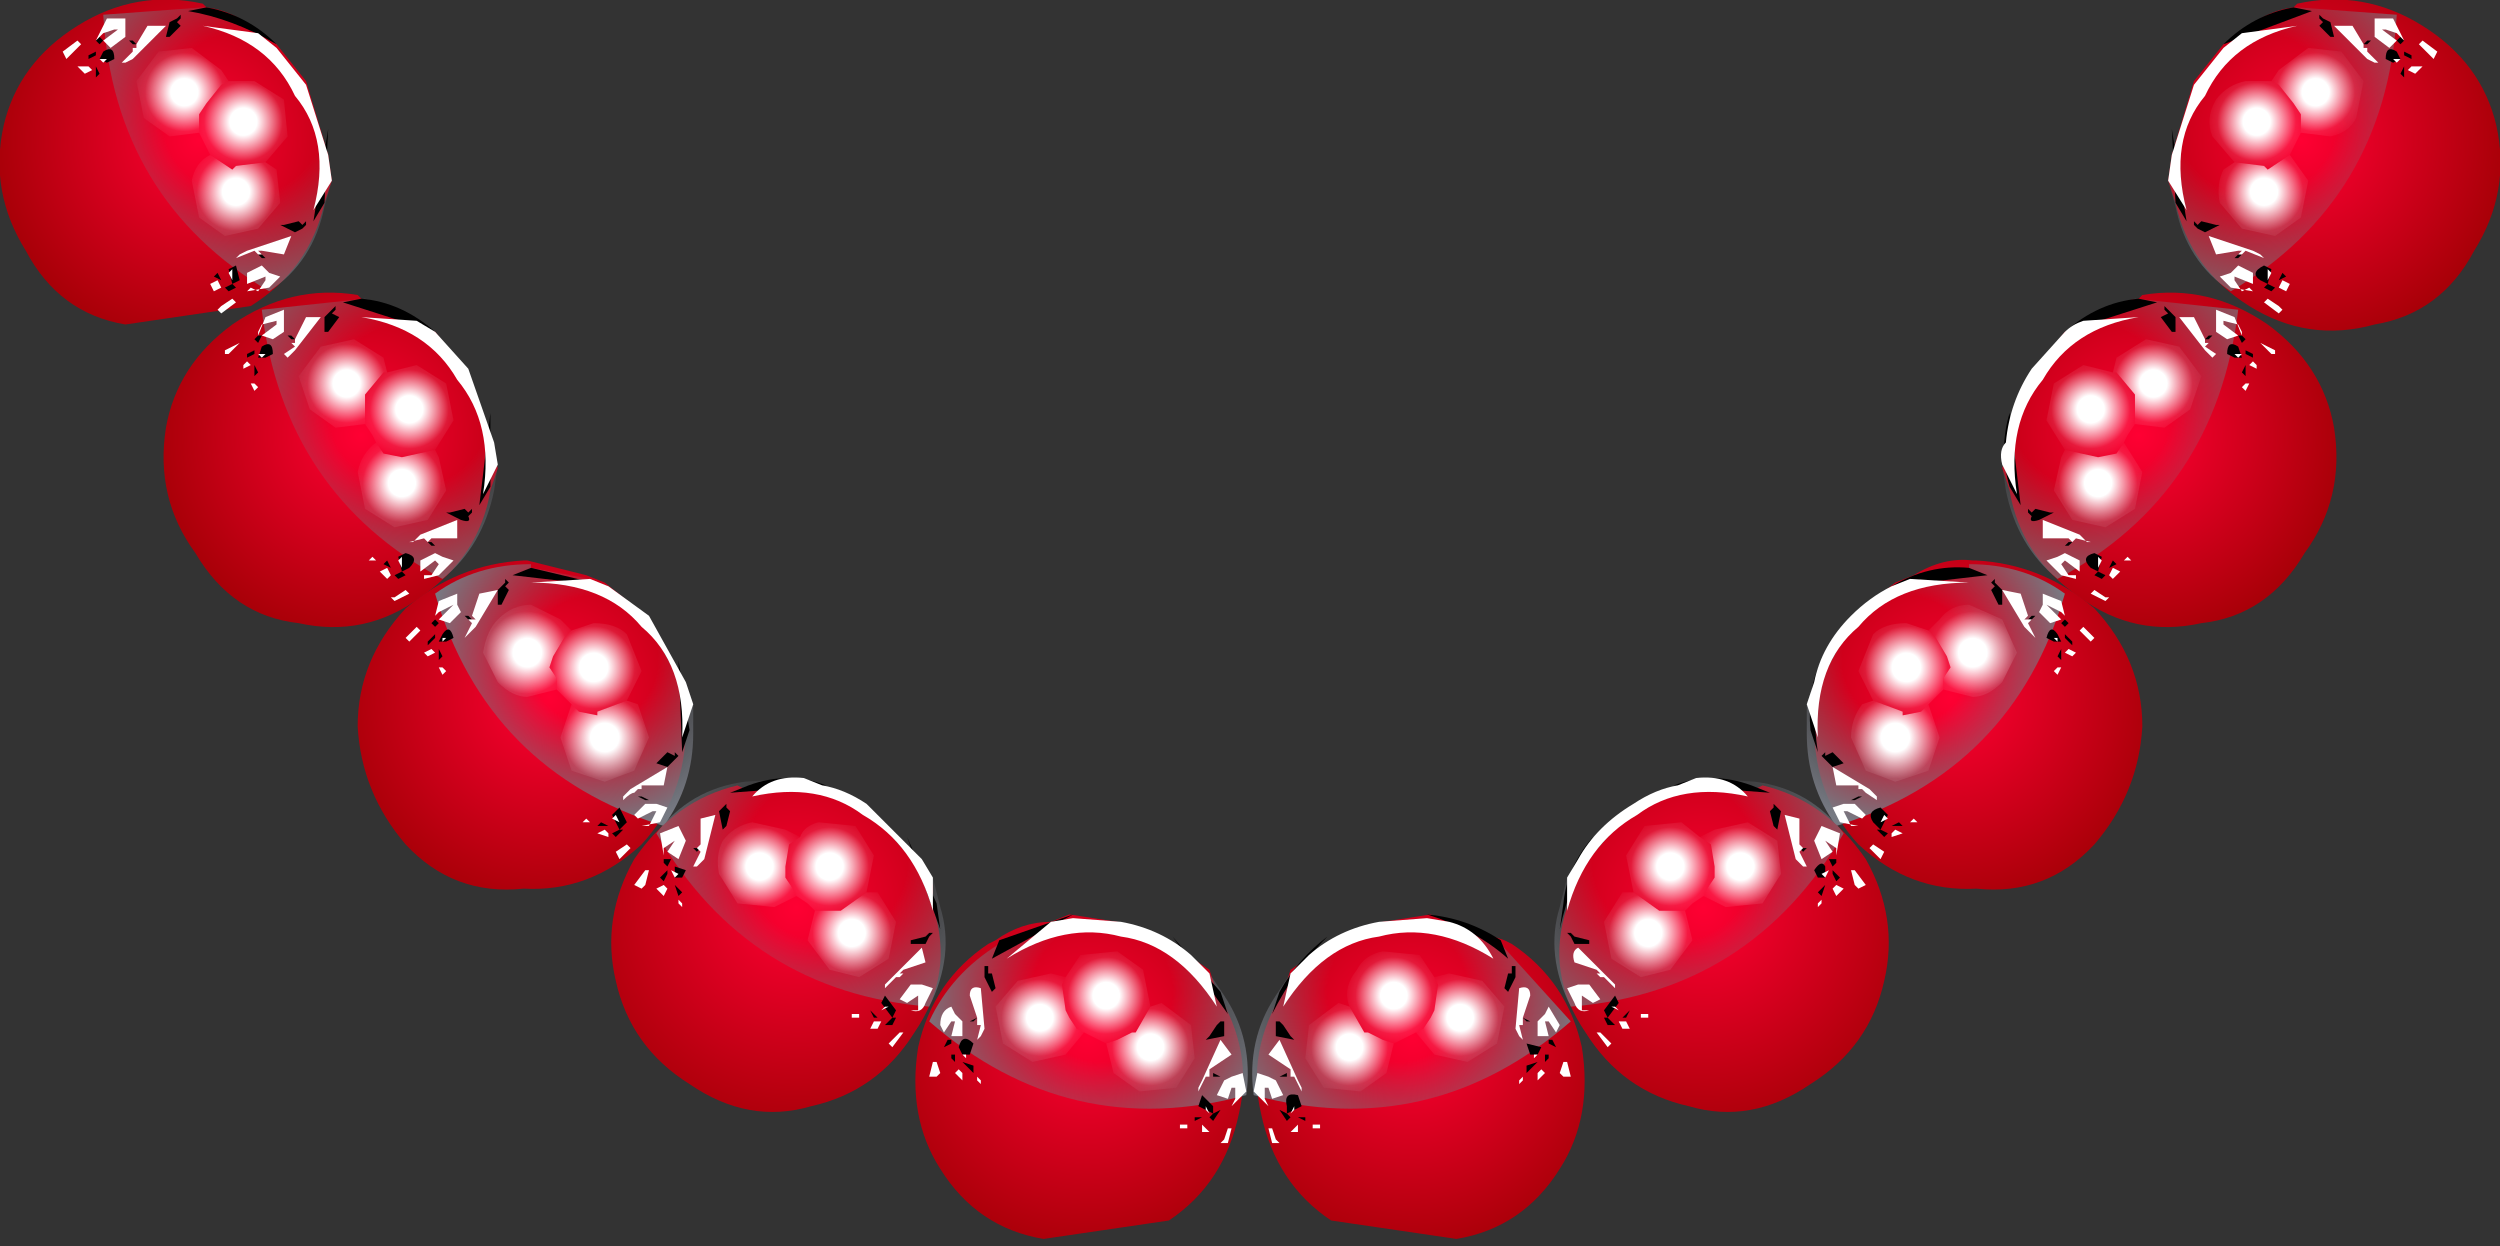
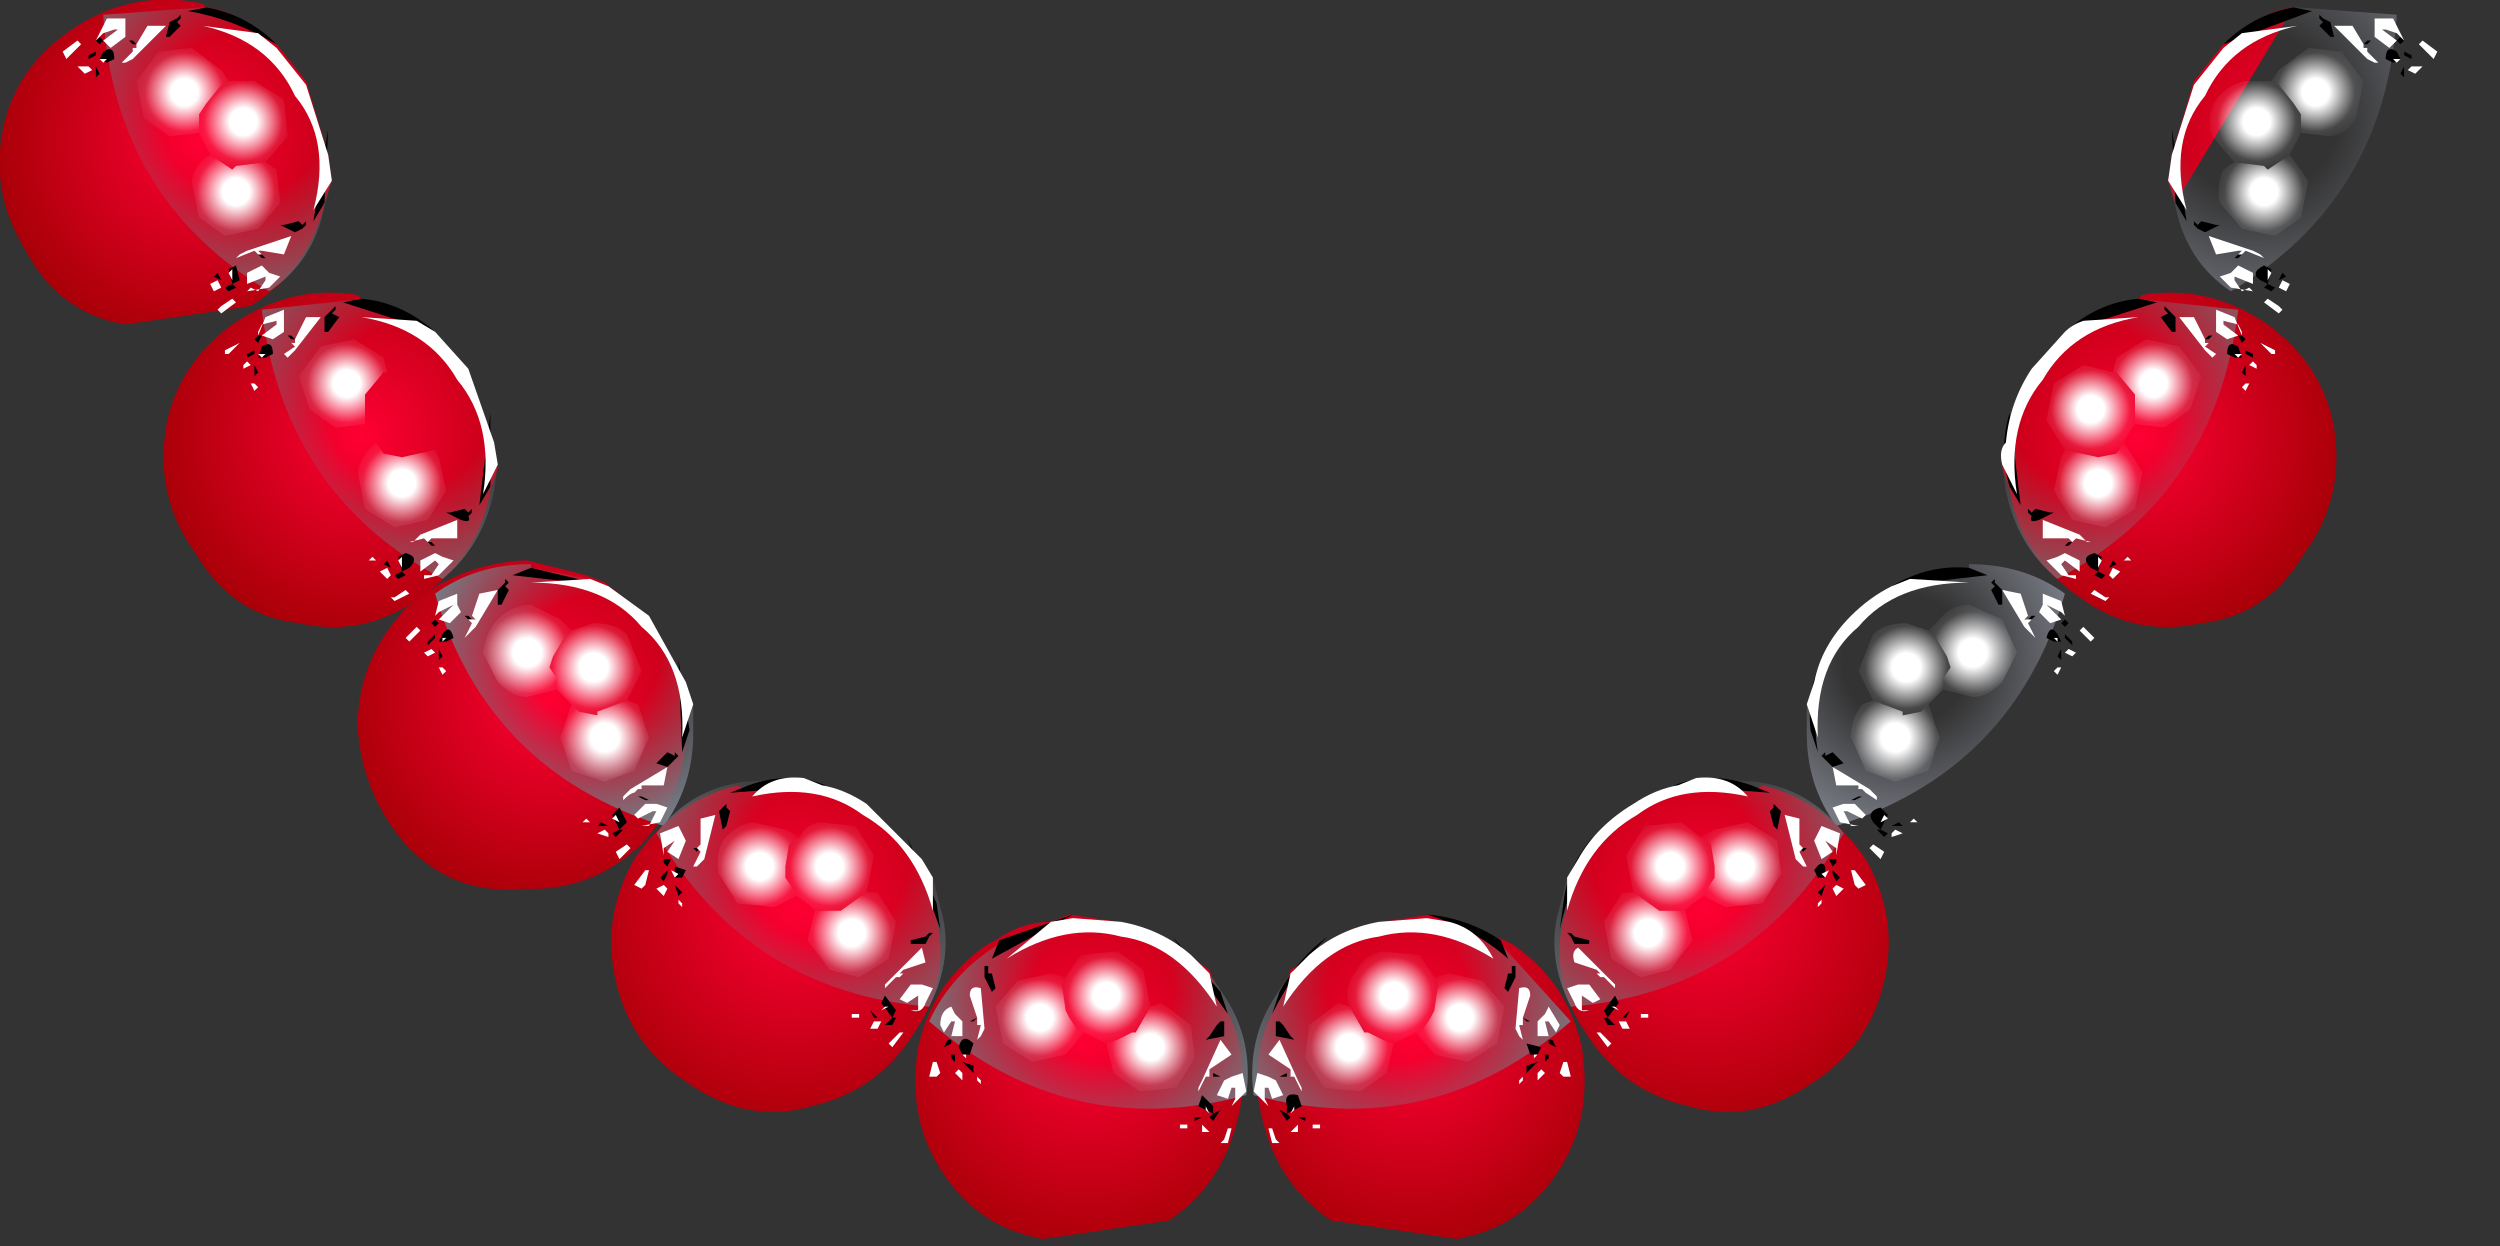
<svg xmlns="http://www.w3.org/2000/svg" xmlns:xlink="http://www.w3.org/1999/xlink" height="16.9px" width="33.9px">
  <rect width="100%" height="100%" fill="#333333" stroke="none" />
  <g transform="matrix(1.0, 0.0, 0.0, 1.0, -2.8, -1.0)">
    <use height="16.9" transform="matrix(1.0, 0.0, 0.0, 1.0, 2.8, 1.0)" width="33.9" xlink:href="#shape0" />
  </g>
  <defs>
    <g id="shape0" transform="matrix(1.0, 0.0, 0.0, 1.0, -2.8, -1.0)">
      <path d="M5.6 1.1 Q6.0 1.15 6.3 1.45 L6.55 1.6 6.95 2.1 7.25 3.1 7.3 3.45 7.2 3.75 Q7.0 4.65 6.2 5.15 L4.5 5.4 Q3.6 5.25 3.15 4.4 2.65 3.6 2.85 2.7 3.05 1.85 3.85 1.35 4.65 0.85 5.55 1.05 L5.6 1.1" fill="url(#gradient0)" fill-rule="evenodd" stroke="none" />
      <path d="M6.45 4.95 Q4.35 3.7 4.2 1.2 L5.55 1.1 5.6 1.1 Q6.0 1.2 6.3 1.45 L6.55 1.65 6.95 2.15 7.25 3.1 7.3 3.45 7.2 3.8 Q7.05 4.55 6.45 4.95" fill="url(#gradient1)" fill-rule="evenodd" stroke="none" />
      <path d="M5.1 1.3 L5.05 1.5 5.1 1.5 5.25 1.35 5.2 1.3 5.25 1.25 5.25 1.2 5.2 1.25 5.1 1.3 M4.1 2.05 L4.15 2.0 4.1 1.9 4.1 2.05 M4.15 1.6 L4.2 1.55 4.15 1.5 4.1 1.55 4.15 1.6 M4.0 1.8 L4.1 1.75 4.1 1.7 4.0 1.75 4.0 1.8 M4.2 1.7 L4.15 1.8 4.25 1.85 4.35 1.8 Q4.35 1.6 4.2 1.7 M5.35 1.15 Q5.95 1.25 6.55 1.6 6.15 1.2 5.6 1.1 L5.35 1.15 M4.65 1.6 L4.6 1.55 4.55 1.55 4.6 1.6 4.65 1.6 M6.3 4.45 L6.35 4.5 6.4 4.5 6.35 4.45 6.3 4.45 M5.9 4.65 L5.95 4.85 5.85 4.9 5.9 4.95 6.0 4.9 5.95 4.85 6.05 4.8 6.0 4.6 5.9 4.65 M6.95 4.0 L6.9 4.05 6.85 4.0 6.65 4.05 6.6 4.05 6.8 4.15 6.9 4.1 6.95 4.05 6.95 4.0 M5.8 4.8 L5.75 4.7 5.7 4.75 5.8 4.8 M7.2 3.75 L7.25 2.75 7.05 4.0 7.2 3.75" fill="#000000" fill-rule="evenodd" stroke="none" />
      <path d="M7.05 3.85 Q7.3 2.9 6.8 2.3 6.45 1.55 5.55 1.35 L6.3 1.45 6.55 1.65 6.95 2.15 7.25 3.1 7.3 3.45 7.05 3.85 M5.8 5.15 L5.95 5.05 6.0 5.1 5.8 5.25 5.75 5.2 5.8 5.15 M5.5 4.6 L5.55 4.7 5.5 4.6 M5.65 4.85 L5.75 4.8 5.8 4.9 5.7 4.95 5.65 4.85 M5.95 4.8 L5.9 4.7 5.95 4.65 5.95 4.8 M6.3 4.45 L6.25 4.4 6.0 4.5 6.05 4.45 6.15 4.4 6.75 4.2 6.65 4.45 6.35 4.4 6.3 4.4 6.35 4.45 6.3 4.45 M6.45 4.7 L6.6 4.75 6.45 4.9 6.15 4.95 6.2 4.9 6.3 4.95 6.4 4.8 6.4 4.75 6.15 4.85 6.15 4.7 6.35 4.6 6.45 4.7 M4.65 1.65 L4.65 1.6 4.8 1.35 5.05 1.35 4.6 1.8 4.5 1.85 4.45 1.85 4.6 1.7 4.6 1.65 4.65 1.65 M4.5 1.4 L4.5 1.5 4.3 1.65 4.2 1.55 4.4 1.4 4.35 1.4 4.2 1.45 4.15 1.5 4.1 1.55 4.25 1.25 4.5 1.25 4.5 1.4 M4.05 2.2 L4.05 2.25 4.05 2.2 M4.2 1.85 L4.15 1.8 4.25 1.8 4.2 1.85 M3.95 2.0 L3.85 1.9 4.0 1.9 4.05 1.95 3.95 2.0 M3.75 1.75 L3.7 1.8 3.65 1.7 3.85 1.55 3.9 1.6 3.75 1.75" fill="#ffffff" fill-rule="evenodd" stroke="none" />
      <path d="M6.4 3.2 L6.0 3.25 5.95 3.3 5.8 3.2 5.65 3.1 5.6 3.0 5.5 2.8 5.5 2.7 5.5 2.55 5.6 2.4 5.8 2.15 5.9 2.1 6.25 2.1 6.65 2.35 6.7 2.85 6.4 3.2" fill="url(#gradient2)" fill-rule="evenodd" stroke="none" />
      <path d="M5.65 3.1 L5.8 3.2 5.95 3.3 6.0 3.25 6.4 3.2 6.55 3.3 6.6 3.75 6.3 4.1 5.85 4.2 5.5 3.95 5.4 3.45 Q5.45 3.2 5.65 3.1" fill="url(#gradient3)" fill-rule="evenodd" stroke="none" />
      <path d="M5.9 2.1 L5.8 2.15 5.6 2.4 5.5 2.55 5.5 2.7 5.5 2.8 5.1 2.85 4.75 2.6 4.65 2.1 4.95 1.7 5.4 1.65 5.8 1.95 5.9 2.1" fill="url(#gradient4)" fill-rule="evenodd" stroke="none" />
      <path d="M7.7 5.05 L8.45 5.4 8.7 5.5 9.1 6.0 9.45 7.0 9.55 7.35 9.45 7.65 Q9.3 8.55 8.5 9.1 7.75 9.65 6.85 9.45 5.95 9.35 5.45 8.5 4.9 7.75 5.05 6.8 5.2 5.95 5.95 5.4 6.75 4.85 7.65 5.0 L7.7 5.05" fill="url(#gradient5)" fill-rule="evenodd" stroke="none" />
      <path d="M8.8 8.85 Q6.65 7.7 6.35 5.2 L7.75 5.05 Q8.15 5.15 8.45 5.35 L8.7 5.5 9.15 6.0 9.5 7.0 9.55 7.3 9.5 7.65 Q9.35 8.4 8.8 8.85" fill="url(#gradient6)" fill-rule="evenodd" stroke="none" />
      <path d="M7.2 5.3 L7.2 5.5 7.25 5.5 7.4 5.3 7.3 5.25 7.35 5.2 7.35 5.15 7.3 5.2 7.2 5.3 M6.25 6.1 L6.3 6.05 6.25 5.95 6.25 6.1 M6.15 5.8 L6.15 5.85 6.25 5.8 6.25 5.75 6.15 5.8 M6.3 5.85 L6.4 5.85 6.5 5.8 Q6.5 5.6 6.35 5.7 L6.3 5.85 M6.3 5.65 L6.35 5.55 6.3 5.55 6.25 5.6 6.3 5.65 M7.45 5.1 L8.7 5.5 Q8.25 5.1 7.7 5.05 L7.45 5.1 M6.8 5.6 L6.75 5.55 6.7 5.55 6.75 5.6 6.8 5.6 M8.2 8.55 L8.25 8.75 8.15 8.8 8.2 8.85 8.3 8.8 8.25 8.75 8.35 8.7 Q8.5 8.55 8.3 8.5 L8.2 8.55 M8.65 8.4 L8.7 8.4 8.65 8.35 8.6 8.35 8.65 8.4 M9.2 7.9 L9.15 7.95 9.1 7.9 8.9 7.95 8.85 7.95 9.05 8.05 Q9.2 8.1 9.15 8.0 L9.2 7.95 9.2 7.9 M8.1 8.7 L8.05 8.6 8.0 8.65 8.1 8.7 M9.45 7.6 L9.45 6.6 9.3 7.85 9.45 7.6" fill="#000000" fill-rule="evenodd" stroke="none" />
      <path d="M9.35 7.7 Q9.5 6.75 9.0 6.15 8.6 5.45 7.7 5.3 L8.45 5.35 8.7 5.5 9.15 6.0 9.5 7.0 9.55 7.3 9.35 7.7 M8.15 9.1 L8.3 9.0 8.35 9.05 8.15 9.15 8.1 9.1 8.15 9.1 M7.85 8.55 L7.9 8.6 7.85 8.6 7.8 8.6 7.85 8.55 M8.05 8.85 L7.95 8.75 8.05 8.7 8.1 8.8 8.05 8.85 M8.25 8.55 L8.25 8.7 8.2 8.6 8.25 8.55 M8.6 8.35 L8.55 8.3 8.35 8.35 8.4 8.35 8.5 8.25 9.0 8.05 9.0 8.3 8.65 8.3 8.6 8.35 M8.8 8.55 L8.95 8.6 8.75 8.8 8.55 8.85 8.55 8.8 8.65 8.8 8.75 8.65 8.7 8.6 8.5 8.75 8.5 8.6 8.7 8.5 8.8 8.55 M6.75 5.65 L6.8 5.65 6.8 5.6 6.95 5.3 7.15 5.3 6.8 5.75 6.7 5.85 6.65 5.8 6.8 5.7 6.75 5.65 M6.65 5.35 L6.65 5.5 6.5 5.6 6.35 5.55 6.55 5.4 6.55 5.35 6.35 5.4 6.3 5.5 6.3 5.55 6.4 5.3 6.65 5.2 6.65 5.35 M6.25 6.2 L6.3 6.25 6.25 6.3 6.2 6.2 6.25 6.2 M6.3 5.8 L6.4 5.8 6.35 5.85 6.3 5.8 M6.1 5.95 L6.15 5.9 6.2 5.95 6.1 6.0 6.1 5.95 M5.9 5.8 L5.85 5.8 5.85 5.75 6.05 5.65 5.9 5.8" fill="#ffffff" fill-rule="evenodd" stroke="none" />
-       <path d="M8.05 6.05 L8.45 5.95 8.85 6.2 8.95 6.7 8.7 7.1 8.25 7.2 8.0 7.15 7.9 7.0 7.85 6.9 7.75 6.75 7.75 6.65 7.75 6.45 7.75 6.35 8.0 6.05 8.05 6.05" fill="url(#gradient7)" fill-rule="evenodd" stroke="none" />
      <path d="M8.7 7.1 L8.75 7.2 8.85 7.65 8.6 8.05 8.15 8.15 7.75 7.9 7.65 7.4 Q7.7 7.15 7.9 7.0 L8.0 7.15 8.25 7.2 8.7 7.1" fill="url(#gradient8)" fill-rule="evenodd" stroke="none" />
      <path d="M7.75 6.75 L7.35 6.8 7.0 6.55 6.85 6.1 7.15 5.7 7.6 5.6 8.0 5.85 8.05 6.05 8.0 6.05 7.75 6.35 7.75 6.45 7.75 6.65 7.75 6.75" fill="url(#gradient9)" fill-rule="evenodd" stroke="none" />
      <path d="M9.95 8.6 L10.75 8.8 11.0 8.9 11.5 9.3 12.0 10.2 12.15 10.55 12.1 10.85 Q12.1 11.8 11.5 12.45 10.8 13.1 9.9 13.05 8.95 13.15 8.3 12.45 7.7 11.75 7.65 10.85 7.65 9.95 8.3 9.25 9.0 8.65 9.9 8.6 L9.95 8.6" fill="url(#gradient10)" fill-rule="evenodd" stroke="none" />
      <path d="M11.8 12.2 Q9.4 11.45 8.7 9.05 9.25 8.65 10.0 8.65 L10.0 8.7 10.8 8.85 11.05 8.95 11.6 9.35 12.1 10.25 12.2 10.55 12.2 10.95 Q12.2 11.65 11.8 12.2" fill="url(#gradient11)" fill-rule="evenodd" stroke="none" />
      <path d="M9.55 9.0 L9.55 9.2 9.6 9.2 9.7 9.0 9.65 8.95 9.7 8.9 9.65 8.85 9.65 8.9 9.55 9.0 M8.75 9.95 L8.8 9.9 8.75 9.8 8.75 9.95 M8.8 9.6 L8.75 9.7 8.85 9.7 8.95 9.65 Q8.9 9.45 8.8 9.6 M8.65 9.45 L8.7 9.5 8.75 9.45 8.7 9.4 8.65 9.45 M8.6 9.7 L8.6 9.75 8.7 9.65 8.7 9.6 8.6 9.7 M9.75 8.8 L11.05 8.95 10.0 8.7 9.75 8.8 M9.2 9.4 L9.15 9.35 9.1 9.35 9.15 9.4 9.2 9.4 M11.55 11.85 L11.6 11.85 11.5 11.8 11.45 11.8 11.55 11.85 M11.1 12.05 L11.2 12.25 11.1 12.3 11.15 12.35 11.25 12.25 11.2 12.25 11.3 12.15 11.2 11.95 11.1 12.05 M11.95 11.2 L11.95 11.25 11.85 11.2 11.75 11.3 11.7 11.35 11.85 11.4 11.95 11.3 12.0 11.25 11.95 11.2 M11.05 12.2 L10.95 12.15 10.9 12.2 11.05 12.2 M12.15 10.9 L12.0 9.95 12.05 11.2 12.15 10.9" fill="#000000" fill-rule="evenodd" stroke="none" />
      <path d="M12.05 11.0 Q12.1 10.0 11.5 9.5 11.0 8.9 10.0 8.9 L10.8 8.85 11.05 8.95 11.6 9.35 12.1 10.25 12.2 10.55 12.05 11.0 M11.15 12.55 L11.3 12.45 11.35 12.5 11.2 12.65 11.15 12.55 M10.75 12.1 L10.8 12.15 10.75 12.15 10.7 12.15 10.75 12.1 M11.05 12.3 L11.05 12.35 10.9 12.3 11.0 12.25 11.05 12.3 M11.1 12.1 L11.15 12.05 11.2 12.15 11.1 12.1 M11.45 11.7 L11.4 11.75 Q11.35 11.75 11.25 11.85 L11.25 11.8 11.35 11.7 11.85 11.4 11.8 11.65 11.5 11.65 11.5 11.7 11.45 11.7 M11.7 11.9 L11.85 11.95 11.75 12.15 11.5 12.2 11.6 12.2 11.7 12.0 11.65 12.0 11.45 12.1 11.4 12.05 11.55 11.9 11.7 11.9 M9.2 9.4 L9.25 9.4 9.2 9.35 9.3 9.05 9.55 9.0 9.25 9.5 9.15 9.6 9.1 9.65 9.2 9.45 9.15 9.4 9.2 9.4 M9.0 9.2 L9.05 9.3 8.9 9.45 8.75 9.4 8.95 9.2 8.75 9.3 8.7 9.35 8.75 9.15 9.0 9.05 9.0 9.2 M8.8 10.05 L8.85 10.1 8.8 10.15 8.75 10.05 8.8 10.05 M8.85 9.65 L8.8 9.7 8.8 9.65 8.85 9.65 M8.65 9.8 L8.7 9.85 8.6 9.9 8.55 9.85 8.65 9.8 M8.35 9.7 L8.3 9.65 8.45 9.5 8.5 9.55 8.35 9.7" fill="#ffffff" fill-rule="evenodd" stroke="none" />
      <path d="M11.3 10.5 L10.9 10.65 10.9 10.7 10.65 10.65 10.55 10.55 10.45 10.45 10.35 10.35 10.35 10.2 10.25 10.05 10.3 9.9 10.45 9.65 10.55 9.55 10.85 9.45 Q11.15 9.45 11.3 9.6 L11.5 10.1 11.3 10.5" fill="url(#gradient12)" fill-rule="evenodd" stroke="none" />
      <path d="M10.55 10.55 L10.65 10.65 10.9 10.7 10.9 10.65 11.3 10.5 11.45 10.55 11.6 11.0 11.4 11.45 11.0 11.6 10.55 11.45 10.4 11.0 10.55 10.55" fill="url(#gradient13)" fill-rule="evenodd" stroke="none" />
      <path d="M10.55 9.55 L10.45 9.65 10.3 9.9 10.25 10.05 10.35 10.2 10.35 10.35 9.95 10.45 Q9.75 10.45 9.55 10.25 L9.35 9.85 Q9.4 9.55 9.55 9.4 9.75 9.2 10.0 9.2 L10.4 9.4 10.55 9.55" fill="url(#gradient14)" fill-rule="evenodd" stroke="none" />
      <path d="M12.9 11.7 L13.65 11.65 13.95 11.7 14.55 11.95 15.25 12.75 15.45 13.0 15.45 13.3 Q15.75 14.2 15.2 15.0 14.7 15.8 13.8 16.0 12.95 16.25 12.15 15.7 11.35 15.2 11.15 14.3 10.95 13.45 11.4 12.65 11.95 11.85 12.8 11.65 L12.9 11.7" fill="url(#gradient15)" fill-rule="evenodd" stroke="none" />
      <path d="M15.4 14.65 Q12.95 14.45 11.7 12.3 12.15 11.7 12.9 11.6 L13.7 11.55 13.95 11.65 Q14.25 11.7 14.55 11.9 L15.3 12.65 15.45 12.9 15.55 13.3 Q15.75 13.95 15.4 14.65" fill="url(#gradient16)" fill-rule="evenodd" stroke="none" />
      <path d="M12.55 12.0 L12.6 12.25 12.65 12.2 12.7 12.0 12.65 11.95 12.65 11.9 12.65 11.85 12.65 11.9 12.55 12.0 M12.0 13.15 L12.05 13.1 11.95 13.0 12.0 13.15 M11.85 12.75 L11.9 12.65 11.8 12.65 11.8 12.7 11.85 12.75 M11.85 12.8 L11.75 12.9 11.8 12.95 11.85 12.85 11.85 12.8 M11.95 12.75 L11.95 12.9 12.05 12.9 12.1 12.8 11.95 12.75 M12.7 11.75 L14.0 11.65 Q13.5 11.45 12.95 11.65 L12.7 11.75 M12.3 12.5 L12.25 12.5 12.2 12.5 12.25 12.55 12.3 12.5 M14.75 14.6 L14.9 14.8 14.8 14.9 14.9 14.9 14.95 14.8 14.9 14.8 14.95 14.7 14.8 14.5 14.75 14.6 M15.15 14.3 L15.1 14.3 15.05 14.35 15.1 14.3 15.15 14.3 M15.45 13.65 L15.4 13.65 15.35 13.7 15.15 13.75 15.15 13.8 15.35 13.8 15.4 13.7 15.45 13.65 M14.7 14.8 L14.6 14.7 14.65 14.8 14.7 14.8 M15.5 13.25 L15.1 12.35 15.55 13.6 15.5 13.25" fill="#000000" fill-rule="evenodd" stroke="none" />
      <path d="M15.45 13.35 Q15.2 12.45 14.5 12.05 13.9 11.6 13.0 11.8 13.25 11.5 13.7 11.55 L13.95 11.65 Q14.25 11.7 14.55 11.9 L15.3 12.65 15.45 12.9 15.45 13.35 M14.9 15.1 L15.0 15.0 15.05 15.0 14.9 15.2 14.85 15.15 14.9 15.1 M14.35 14.75 L14.45 14.75 14.45 14.8 14.35 14.8 14.35 14.75 M14.65 14.85 L14.75 14.85 14.7 14.95 14.6 14.95 14.65 14.85 M14.85 14.65 L14.75 14.7 14.8 14.65 14.85 14.65 M15.0 14.25 L14.95 14.25 14.8 14.4 14.8 14.35 14.9 14.25 15.3 13.85 15.35 14.05 15.05 14.15 15.0 14.2 15.05 14.2 15.0 14.25 M15.3 14.35 L15.45 14.4 15.35 14.6 Q15.3 14.75 15.15 14.7 L15.25 14.7 15.25 14.5 15.1 14.6 15.0 14.55 15.15 14.35 15.3 14.35 M12.3 12.45 L12.3 12.5 12.3 12.4 12.3 12.1 12.5 12.05 12.35 12.65 12.25 12.75 12.2 12.75 12.3 12.55 12.25 12.5 12.3 12.45 M12.05 12.3 L12.1 12.4 12.0 12.65 11.85 12.55 11.95 12.4 11.8 12.5 11.8 12.6 11.75 12.3 12.0 12.2 12.05 12.3 M12.0 13.2 L12.05 13.25 12.05 13.3 12.0 13.25 12.0 13.2 M11.95 12.9 L11.9 12.8 12.0 12.85 11.95 12.9 M11.85 13.05 L11.8 13.15 11.7 13.05 11.8 13.0 11.85 13.05 M11.55 13.0 L11.5 13.05 11.4 13.0 11.55 12.8 11.6 12.8 11.55 13.0" fill="#ffffff" fill-rule="evenodd" stroke="none" />
      <path d="M13.65 12.35 Q13.7 12.2 13.9 12.15 L14.4 12.2 14.65 12.6 14.55 13.1 14.2 13.35 13.95 13.35 13.85 13.35 13.75 13.25 13.6 13.15 13.55 13.05 13.45 12.9 13.45 12.75 13.5 12.45 13.65 12.35" fill="url(#gradient17)" fill-rule="evenodd" stroke="none" />
      <path d="M14.55 13.1 L14.7 13.1 14.95 13.5 14.85 14.0 14.45 14.25 14.05 14.15 13.75 13.75 13.85 13.35 13.95 13.35 14.2 13.35 14.55 13.1" fill="url(#gradient18)" fill-rule="evenodd" stroke="none" />
      <path d="M13.6 13.15 L13.3 13.3 12.8 13.25 12.55 12.85 Q12.5 12.6 12.6 12.4 12.75 12.2 13.0 12.15 L13.45 12.25 13.65 12.35 13.5 12.45 13.45 12.75 13.45 12.9 13.55 13.05 13.6 13.15" fill="url(#gradient19)" fill-rule="evenodd" stroke="none" />
      <path d="M16.3 13.75 Q16.65 13.5 17.05 13.5 L17.3 13.4 17.95 13.5 18.9 13.95 19.2 14.15 19.3 14.45 Q19.8 15.25 19.6 16.1 19.4 17.05 18.65 17.55 L16.95 17.8 Q16.05 17.65 15.55 16.85 15.1 16.15 15.25 15.2 15.45 14.3 16.2 13.8 L16.3 13.75" fill="url(#gradient20)" fill-rule="evenodd" stroke="none" />
      <path d="M19.7 15.85 Q17.3 16.5 15.4 14.85 15.7 14.2 16.35 13.8 L17.05 13.5 17.35 13.45 18.0 13.5 Q18.55 13.6 18.95 13.95 L19.2 14.2 19.4 14.5 Q19.8 15.1 19.7 15.85" fill="url(#gradient21)" fill-rule="evenodd" stroke="none" />
      <path d="M16.15 14.25 L16.25 14.45 16.3 14.4 16.25 14.2 16.2 14.2 16.2 14.1 16.15 14.1 16.15 14.15 16.15 14.25 M16.0 15.55 L16.0 15.45 15.85 15.4 16.0 15.55 M15.75 15.3 L15.7 15.3 15.7 15.35 15.75 15.4 15.75 15.3 M15.85 15.3 L15.95 15.3 16.0 15.15 Q15.85 15.0 15.8 15.2 L15.85 15.3 M15.7 15.15 L15.7 15.1 15.65 15.1 15.6 15.2 15.7 15.15 M16.25 14.0 L17.35 13.4 16.35 13.75 16.25 14.0 M16.05 14.8 L15.95 14.85 15.9 14.85 16.0 14.85 16.05 14.8 M19.35 15.6 L19.25 15.55 19.25 15.6 19.3 15.6 19.35 15.6 M19.05 16.0 L19.25 16.1 19.2 16.15 19.25 16.2 19.35 16.05 19.25 16.1 19.25 16.0 19.1 15.85 19.05 16.0 M19.4 14.85 L19.35 14.85 19.3 14.9 19.2 15.05 19.15 15.1 19.4 15.05 19.4 14.9 19.4 14.85 M19.1 16.15 L19.0 16.15 19.0 16.2 19.1 16.15 M19.35 14.45 L18.7 13.7 19.45 14.75 19.35 14.45" fill="#000000" fill-rule="evenodd" stroke="none" />
      <path d="M19.3 14.65 Q18.75 13.8 18.0 13.7 17.25 13.5 16.45 14.0 L17.05 13.5 17.35 13.45 18.0 13.5 Q18.55 13.6 18.95 13.95 L19.2 14.2 19.3 14.65 M19.4 16.45 L19.45 16.3 19.5 16.3 19.45 16.5 19.35 16.5 19.4 16.45 M18.8 16.25 L18.9 16.25 18.9 16.3 18.8 16.3 18.8 16.25 M19.1 16.35 L19.1 16.25 19.15 16.3 19.2 16.35 19.1 16.35 M19.15 16.0 L19.2 16.1 19.15 16.05 19.15 16.0 M19.2 15.6 L19.15 15.6 19.05 15.8 19.05 15.75 19.1 15.65 19.35 15.1 19.5 15.3 19.2 15.5 19.2 15.55 19.2 15.6 M19.5 15.6 L19.65 15.55 19.7 15.8 19.5 16.0 19.55 15.9 19.55 15.75 19.5 15.75 19.45 15.9 19.3 15.85 19.4 15.65 19.5 15.6 M16.05 14.85 L16.05 14.8 15.95 14.5 Q15.95 14.35 16.1 14.4 L16.15 14.95 16.1 15.05 16.05 15.1 16.1 14.9 16.05 14.9 16.05 14.85 M15.75 14.75 L15.85 14.85 15.85 15.05 15.7 15.05 15.75 14.85 15.7 14.85 15.6 15.0 15.65 15.1 15.55 14.9 Q15.55 14.7 15.7 14.65 L15.75 14.75 M16.05 15.6 L16.1 15.65 16.1 15.7 16.05 15.65 16.05 15.6 M15.85 15.3 L15.9 15.3 15.9 15.35 15.85 15.3 M15.85 15.65 L15.75 15.55 15.8 15.5 15.85 15.55 15.85 15.65 M15.55 15.55 L15.5 15.6 15.4 15.6 15.45 15.4 15.5 15.4 15.55 15.55" fill="#ffffff" fill-rule="evenodd" stroke="none" />
      <path d="M18.4 14.65 L18.2 15.0 18.15 15.0 17.95 15.1 17.8 15.15 17.7 15.1 17.5 15.0 17.4 14.95 17.3 14.8 17.25 14.7 17.2 14.35 17.25 14.25 17.45 13.95 17.95 13.9 18.3 14.15 18.4 14.65" fill="url(#gradient22)" fill-rule="evenodd" stroke="none" />
      <path d="M17.8 15.15 L17.95 15.1 18.15 15.0 18.2 15.0 18.4 14.65 18.55 14.6 18.95 14.9 19.0 15.35 18.75 15.75 18.25 15.8 17.9 15.55 17.8 15.15" fill="url(#gradient23)" fill-rule="evenodd" stroke="none" />
      <path d="M17.25 14.25 L17.2 14.35 17.25 14.7 17.3 14.8 17.4 14.95 17.5 15.0 17.25 15.3 16.8 15.4 16.4 15.15 16.3 14.65 16.6 14.3 17.05 14.2 17.25 14.25" fill="url(#gradient24)" fill-rule="evenodd" stroke="none" />
-       <path d="M33.9 1.1 Q33.5 1.15 33.2 1.45 L32.95 1.6 32.55 2.1 32.25 3.1 32.2 3.45 32.3 3.75 Q32.5 4.65 33.3 5.15 34.1 5.65 35.0 5.4 35.9 5.25 36.35 4.4 36.85 3.6 36.65 2.7 36.45 1.85 35.65 1.35 34.85 0.85 33.95 1.05 L33.9 1.1" fill="url(#gradient25)" fill-rule="evenodd" stroke="none" />
+       <path d="M33.9 1.1 Q33.5 1.15 33.2 1.45 L32.95 1.6 32.55 2.1 32.25 3.1 32.2 3.45 32.3 3.75 L33.9 1.1" fill="url(#gradient25)" fill-rule="evenodd" stroke="none" />
      <path d="M33.05 4.95 Q35.15 3.7 35.3 1.2 L33.95 1.1 33.9 1.1 Q33.5 1.2 33.2 1.45 L32.95 1.65 32.55 2.15 32.25 3.1 32.2 3.45 32.3 3.8 Q32.45 4.55 33.05 4.95" fill="url(#gradient26)" fill-rule="evenodd" stroke="none" />
      <path d="M34.4 1.3 L34.45 1.5 34.4 1.5 34.25 1.35 34.3 1.3 34.25 1.25 34.25 1.2 34.3 1.25 34.4 1.3 M35.4 2.05 L35.35 2.0 35.4 1.9 35.4 2.05 M35.5 1.75 L35.5 1.8 35.4 1.75 35.4 1.7 35.5 1.75 M35.35 1.8 L35.25 1.85 35.15 1.8 Q35.15 1.6 35.3 1.7 L35.35 1.8 M35.35 1.6 L35.3 1.55 35.35 1.5 35.4 1.55 35.35 1.6 M34.15 1.15 L32.95 1.6 Q33.35 1.2 33.9 1.1 L34.15 1.15 M34.85 1.6 L34.9 1.55 34.95 1.55 34.9 1.6 34.85 1.6 M33.6 4.65 L33.55 4.85 33.65 4.9 33.6 4.95 33.5 4.9 33.55 4.85 33.45 4.8 Q33.3 4.7 33.5 4.6 L33.6 4.65 M33.15 4.5 L33.1 4.5 33.15 4.45 33.2 4.45 33.15 4.5 M32.55 4.0 L32.6 4.05 32.65 4.0 32.85 4.05 32.9 4.05 32.7 4.15 32.6 4.1 32.55 4.05 32.55 4.0 M33.7 4.8 L33.75 4.7 33.8 4.75 33.7 4.8 M32.3 3.75 L32.25 2.75 32.45 4.0 32.3 3.75" fill="#000000" fill-rule="evenodd" stroke="none" />
      <path d="M32.45 3.85 Q32.2 2.9 32.7 2.3 33.05 1.55 33.95 1.35 L33.2 1.45 32.95 1.65 32.55 2.15 32.25 3.1 32.2 3.45 32.45 3.85 M33.7 5.15 L33.55 5.05 33.5 5.1 33.7 5.25 33.75 5.2 33.7 5.15 M34.0 4.6 L33.95 4.7 34.0 4.6 M33.8 4.95 L33.85 4.85 33.75 4.8 33.7 4.9 33.8 4.95 M33.55 4.65 L33.55 4.8 33.6 4.7 33.55 4.65 M33.2 4.45 L33.25 4.4 33.5 4.5 33.45 4.45 33.35 4.4 32.75 4.2 32.85 4.45 33.15 4.4 33.2 4.4 33.15 4.45 33.2 4.45 M33.05 4.7 L32.9 4.75 33.05 4.9 33.35 4.95 33.3 4.9 33.2 4.95 33.1 4.8 33.1 4.75 33.35 4.85 33.35 4.7 33.15 4.6 33.05 4.7 M34.85 1.65 L34.85 1.6 34.7 1.35 34.45 1.35 34.9 1.8 35.0 1.85 35.05 1.85 34.9 1.7 34.9 1.65 34.85 1.65 M35.0 1.4 L35.0 1.5 35.2 1.65 35.3 1.55 35.1 1.4 35.15 1.4 35.3 1.45 35.35 1.5 35.4 1.55 35.25 1.25 35.0 1.25 35.0 1.4 M35.45 2.2 L35.45 2.25 35.45 2.2 M35.35 1.8 L35.25 1.8 35.3 1.85 35.35 1.8 M35.65 1.9 L35.5 1.9 35.45 1.95 35.55 2.0 35.65 1.9 M35.75 1.75 L35.8 1.8 35.85 1.7 35.65 1.55 35.6 1.6 35.75 1.75" fill="#ffffff" fill-rule="evenodd" stroke="none" />
      <path d="M33.6 2.1 L33.25 2.1 Q33.0 2.15 32.85 2.35 32.7 2.6 32.8 2.85 L33.1 3.2 33.5 3.25 33.55 3.3 33.7 3.2 33.85 3.1 33.9 3.0 34.0 2.8 34.0 2.7 34.0 2.55 33.9 2.4 33.7 2.15 33.6 2.1" fill="url(#gradient27)" fill-rule="evenodd" stroke="none" />
      <path d="M33.1 3.2 L32.95 3.3 Q32.85 3.5 32.9 3.75 L33.2 4.1 33.65 4.2 34.0 3.95 34.1 3.45 33.85 3.1 33.7 3.2 33.55 3.3 33.5 3.25 33.1 3.2" fill="url(#gradient28)" fill-rule="evenodd" stroke="none" />
      <path d="M34.0 2.8 L34.4 2.85 Q34.65 2.8 34.75 2.6 L34.85 2.1 34.55 1.7 34.1 1.65 33.7 1.95 33.6 2.1 33.7 2.15 33.9 2.4 34.0 2.55 34.0 2.7 34.0 2.8" fill="url(#gradient29)" fill-rule="evenodd" stroke="none" />
      <path d="M31.8 5.05 Q31.4 5.1 31.05 5.4 L30.8 5.5 30.4 6.0 30.05 7.0 29.95 7.35 30.05 7.65 Q30.2 8.55 31.0 9.1 31.75 9.65 32.65 9.45 33.55 9.35 34.05 8.5 34.6 7.75 34.45 6.8 34.3 5.95 33.55 5.4 32.75 4.85 31.85 5.0 L31.8 5.05" fill="url(#gradient30)" fill-rule="evenodd" stroke="none" />
      <path d="M30.7 8.85 Q32.85 7.7 33.15 5.2 L31.75 5.05 31.05 5.35 Q30.9 5.4 30.8 5.5 L30.35 6.0 Q30.05 6.45 30.0 7.0 29.9 7.1 29.95 7.3 L30.0 7.65 Q30.15 8.4 30.7 8.85" fill="url(#gradient31)" fill-rule="evenodd" stroke="none" />
      <path d="M32.3 5.3 L32.3 5.5 32.25 5.5 32.1 5.3 32.2 5.25 32.15 5.2 32.15 5.15 32.2 5.2 32.3 5.3 M33.25 6.1 L33.2 6.05 33.25 5.95 33.25 6.1 M33.15 5.7 L33.2 5.85 33.1 5.85 33.0 5.8 Q33.0 5.6 33.15 5.7 M33.25 5.6 L33.2 5.65 33.15 5.55 33.2 5.55 33.25 5.6 M33.35 5.8 L33.35 5.85 33.25 5.8 33.25 5.75 33.35 5.8 M32.05 5.1 L30.8 5.5 Q31.25 5.1 31.8 5.05 L32.05 5.1 M32.7 5.6 L32.75 5.55 32.8 5.55 32.75 5.6 32.7 5.6 M30.85 8.4 L30.8 8.4 30.85 8.35 30.9 8.35 30.85 8.4 M31.3 8.55 L31.25 8.75 31.35 8.8 31.3 8.85 31.2 8.8 31.25 8.75 31.15 8.7 Q31.0 8.55 31.2 8.5 L31.3 8.55 M30.3 7.9 L30.35 7.95 30.4 7.9 30.6 7.95 30.65 7.95 30.45 8.05 Q30.3 8.1 30.35 8.0 L30.3 7.95 30.3 7.9 M31.4 8.7 L31.45 8.6 31.5 8.65 31.4 8.7 M30.05 7.6 Q29.9 7.1 30.05 6.6 L30.2 7.85 30.05 7.6" fill="#000000" fill-rule="evenodd" stroke="none" />
      <path d="M30.15 7.7 Q30.0 6.75 30.5 6.15 30.9 5.45 31.8 5.3 L31.05 5.35 Q30.9 5.4 30.8 5.5 L30.35 6.0 Q30.05 6.45 30.0 7.0 29.9 7.1 29.95 7.3 L30.15 7.7 M31.35 9.1 L31.2 9.0 31.15 9.05 31.35 9.15 31.4 9.1 31.35 9.1 M31.65 8.55 L31.6 8.6 31.65 8.6 31.7 8.6 31.65 8.55 M31.4 8.8 L31.45 8.85 31.55 8.75 31.45 8.7 31.4 8.8 M31.3 8.6 L31.25 8.55 31.25 8.7 31.3 8.6 M30.9 8.35 L30.95 8.3 31.15 8.35 31.1 8.35 31.0 8.25 30.5 8.05 30.5 8.3 30.85 8.3 30.9 8.35 M30.7 8.55 L30.55 8.6 30.75 8.8 30.95 8.85 30.95 8.8 30.85 8.8 30.75 8.65 30.8 8.6 31.0 8.75 31.0 8.6 30.8 8.5 30.7 8.55 M32.75 5.65 L32.7 5.65 32.7 5.6 32.55 5.3 32.35 5.3 32.7 5.75 32.8 5.85 32.85 5.8 32.7 5.7 32.75 5.65 M32.85 5.35 L32.85 5.5 33.0 5.6 33.15 5.55 32.95 5.4 32.95 5.35 33.15 5.4 33.2 5.5 33.2 5.55 33.1 5.3 32.85 5.2 32.85 5.35 M33.25 6.2 L33.2 6.25 33.25 6.3 33.3 6.2 33.25 6.2 M33.1 5.8 L33.15 5.85 33.2 5.8 33.1 5.8 M33.35 5.9 L33.3 5.95 33.4 6.0 33.4 5.95 33.35 5.9 M33.6 5.8 L33.65 5.8 33.65 5.75 33.45 5.65 33.6 5.8" fill="#ffffff" fill-rule="evenodd" stroke="none" />
      <path d="M30.8 7.1 L31.25 7.2 31.5 7.15 31.6 7.0 31.65 6.9 31.75 6.75 31.75 6.65 31.75 6.45 31.75 6.35 31.5 6.05 31.45 6.05 31.05 5.95 30.65 6.2 30.55 6.7 30.8 7.1" fill="url(#gradient32)" fill-rule="evenodd" stroke="none" />
      <path d="M31.6 7.0 L31.5 7.15 31.25 7.2 30.8 7.1 30.75 7.2 30.65 7.65 30.9 8.05 31.35 8.15 31.75 7.9 31.85 7.4 31.6 7.0" fill="url(#gradient33)" fill-rule="evenodd" stroke="none" />
      <path d="M31.45 6.05 L31.5 6.05 31.75 6.35 31.75 6.45 31.75 6.65 31.75 6.75 32.15 6.8 32.5 6.55 32.65 6.1 32.35 5.7 31.9 5.6 31.5 5.85 31.45 6.05" fill="url(#gradient34)" fill-rule="evenodd" stroke="none" />
-       <path d="M29.55 8.6 Q29.15 8.55 28.75 8.8 L28.5 8.9 28.0 9.3 27.5 10.2 27.35 10.55 27.4 10.85 Q27.4 11.8 28.0 12.45 28.7 13.1 29.6 13.05 30.55 13.15 31.2 12.45 31.8 11.75 31.85 10.85 31.85 9.95 31.2 9.25 30.5 8.65 29.6 8.6 L29.55 8.6" fill="url(#gradient35)" fill-rule="evenodd" stroke="none" />
      <path d="M27.7 12.2 Q30.1 11.45 30.8 9.05 30.25 8.65 29.5 8.65 L29.5 8.7 28.7 8.85 28.45 8.95 Q28.15 9.1 27.9 9.35 27.5 9.75 27.4 10.25 L27.3 10.55 27.3 10.95 Q27.3 11.65 27.7 12.2" fill="url(#gradient36)" fill-rule="evenodd" stroke="none" />
      <path d="M29.95 9.0 L29.95 9.2 29.9 9.2 29.8 9.0 29.85 8.95 29.8 8.9 29.85 8.85 29.85 8.9 29.95 9.0 M30.75 9.95 L30.7 9.9 30.75 9.8 30.75 9.95 M30.8 9.5 L30.75 9.45 30.8 9.4 30.85 9.45 30.8 9.5 M30.8 9.6 L30.9 9.7 30.9 9.75 30.8 9.65 30.8 9.6 M30.7 9.6 L30.75 9.7 30.65 9.7 30.55 9.65 Q30.6 9.45 30.7 9.6 M29.75 8.8 L28.45 8.95 Q28.95 8.65 29.5 8.7 L29.75 8.8 M30.3 9.4 L30.35 9.35 30.4 9.35 30.35 9.4 30.3 9.4 M28.4 12.05 L28.3 12.25 28.4 12.3 28.35 12.35 28.25 12.25 28.3 12.25 28.2 12.15 Q28.1 12.0 28.3 11.95 L28.4 12.05 M27.9 11.85 L28.0 11.8 28.05 11.8 27.95 11.85 27.9 11.85 M27.55 11.2 L27.55 11.25 27.65 11.2 27.75 11.3 27.8 11.35 27.65 11.4 27.55 11.3 27.5 11.25 27.55 11.2 M28.45 12.2 L28.55 12.15 28.6 12.2 28.45 12.2 M27.35 10.9 Q27.3 10.35 27.5 9.95 27.35 10.55 27.45 11.2 L27.35 10.9" fill="#000000" fill-rule="evenodd" stroke="none" />
      <path d="M27.45 11.0 Q27.4 10.0 28.0 9.5 28.5 8.9 29.5 8.9 L28.7 8.85 28.45 8.95 Q28.15 9.1 27.9 9.35 27.5 9.75 27.4 10.25 L27.3 10.55 27.45 11.0 M28.35 12.55 L28.2 12.45 28.15 12.5 28.3 12.65 28.35 12.55 M28.75 12.1 L28.7 12.15 28.75 12.15 28.8 12.15 28.75 12.1 M28.5 12.25 L28.45 12.3 28.45 12.35 28.6 12.3 28.5 12.25 M28.3 12.15 L28.4 12.1 28.35 12.05 28.3 12.15 M28.05 11.7 L28.1 11.75 28.25 11.85 28.25 11.8 28.15 11.7 27.65 11.4 27.7 11.65 28.0 11.65 28.0 11.7 28.05 11.7 M27.8 11.9 L27.65 11.95 27.75 12.15 28.0 12.2 27.9 12.2 27.8 12.0 27.85 12.0 28.05 12.1 28.1 12.05 27.95 11.9 27.8 11.9 M30.3 9.4 L30.25 9.4 30.3 9.35 30.2 9.05 29.95 9.0 30.25 9.5 30.35 9.6 30.4 9.65 30.3 9.45 30.35 9.4 30.3 9.4 M30.5 9.2 L30.45 9.3 30.6 9.45 30.75 9.4 30.55 9.2 30.75 9.3 30.8 9.35 30.75 9.15 30.5 9.05 30.5 9.2 M30.7 10.05 L30.65 10.1 30.7 10.15 30.75 10.05 30.7 10.05 M30.7 9.7 L30.7 9.65 30.65 9.65 30.7 9.7 M30.8 9.85 L30.9 9.9 30.95 9.85 30.85 9.8 30.8 9.85 M31.15 9.7 L31.2 9.65 31.05 9.5 31.0 9.55 31.15 9.7" fill="#ffffff" fill-rule="evenodd" stroke="none" />
      <path d="M28.95 9.55 L28.65 9.45 Q28.35 9.45 28.2 9.6 L28.0 10.1 28.2 10.5 28.6 10.65 28.6 10.7 28.85 10.65 28.95 10.55 29.05 10.45 29.15 10.35 29.15 10.2 29.25 10.05 29.2 9.9 29.05 9.65 28.95 9.55" fill="url(#gradient37)" fill-rule="evenodd" stroke="none" />
      <path d="M28.2 10.5 L28.05 10.55 Q27.9 10.75 27.9 11.0 L28.1 11.45 28.5 11.6 28.95 11.45 29.1 11.0 28.95 10.55 28.85 10.65 28.6 10.7 28.6 10.65 28.2 10.5" fill="url(#gradient38)" fill-rule="evenodd" stroke="none" />
      <path d="M29.15 10.35 L29.55 10.45 Q29.75 10.45 29.95 10.25 L30.15 9.85 29.95 9.4 29.5 9.2 Q29.25 9.2 29.1 9.4 L28.95 9.55 29.05 9.65 29.2 9.9 29.25 10.05 29.15 10.2 29.15 10.35" fill="url(#gradient39)" fill-rule="evenodd" stroke="none" />
      <path d="M26.6 11.7 L25.85 11.65 25.55 11.7 Q25.3 11.75 24.95 11.95 L24.25 12.75 24.05 13.0 24.05 13.3 Q23.75 14.2 24.3 15.0 24.8 15.8 25.7 16.0 26.55 16.25 27.35 15.7 28.15 15.2 28.35 14.3 28.55 13.45 28.1 12.65 27.55 11.85 26.7 11.65 L26.6 11.7" fill="url(#gradient40)" fill-rule="evenodd" stroke="none" />
      <path d="M24.1 14.65 Q26.55 14.45 27.8 12.3 27.35 11.7 26.6 11.6 L25.8 11.55 25.55 11.65 Q25.25 11.7 24.95 11.9 24.45 12.2 24.2 12.65 L24.05 12.9 23.95 13.3 Q23.75 13.95 24.1 14.65" fill="url(#gradient41)" fill-rule="evenodd" stroke="none" />
      <path d="M26.95 12.0 L26.9 12.25 26.85 12.2 26.8 12.0 26.85 11.95 26.85 11.9 26.85 11.85 26.85 11.9 26.95 12.0 M27.5 13.15 L27.45 13.1 27.55 13.0 27.5 13.15 M27.65 12.85 L27.65 12.8 27.75 12.9 27.7 12.95 27.65 12.85 M27.55 12.9 L27.45 12.9 27.4 12.8 Q27.5 12.65 27.55 12.75 L27.55 12.9 M27.65 12.75 L27.6 12.65 27.7 12.65 27.7 12.7 27.65 12.75 M26.8 11.75 L25.5 11.65 Q26.0 11.45 26.55 11.65 L26.8 11.75 M27.2 12.5 L27.25 12.5 27.3 12.5 27.25 12.55 27.2 12.5 M24.35 14.3 L24.4 14.3 24.45 14.35 24.4 14.3 24.35 14.3 M24.75 14.6 L24.6 14.8 24.7 14.9 24.6 14.9 24.55 14.8 24.6 14.8 24.55 14.7 24.7 14.5 24.75 14.6 M24.05 13.65 L24.1 13.65 24.15 13.7 24.35 13.75 24.35 13.8 24.15 13.8 24.1 13.7 24.05 13.65 M24.8 14.8 L24.9 14.7 24.85 14.8 24.8 14.8 M24.0 13.25 Q24.05 12.75 24.4 12.35 24.1 12.95 23.95 13.6 L24.0 13.25" fill="#000000" fill-rule="evenodd" stroke="none" />
      <path d="M24.05 13.35 Q24.3 12.45 25.0 12.05 25.6 11.6 26.5 11.8 26.25 11.5 25.8 11.55 L25.55 11.65 Q25.25 11.7 24.95 11.9 24.45 12.2 24.2 12.65 L24.05 12.9 24.05 13.35 M24.6 15.1 L24.5 15.0 24.45 15.0 24.6 15.2 24.65 15.15 24.6 15.1 M25.15 14.75 L25.05 14.75 25.05 14.8 25.15 14.8 25.15 14.75 M24.9 14.95 L24.85 14.85 24.75 14.85 24.8 14.95 24.9 14.95 M24.7 14.65 L24.65 14.65 24.75 14.7 24.7 14.65 M24.5 14.25 L24.55 14.25 24.7 14.4 24.7 14.35 24.6 14.25 24.2 13.85 Q24.1 13.9 24.15 14.05 L24.45 14.15 24.5 14.2 24.45 14.2 24.5 14.25 M24.2 14.35 L24.05 14.4 24.15 14.6 Q24.2 14.75 24.35 14.7 L24.25 14.7 24.25 14.5 24.4 14.6 24.5 14.55 24.35 14.35 24.2 14.35 M27.2 12.45 L27.2 12.5 27.2 12.4 27.2 12.1 27.0 12.05 27.15 12.65 27.25 12.75 27.3 12.75 27.2 12.55 27.25 12.5 27.2 12.45 M27.45 12.3 L27.4 12.4 27.5 12.65 27.65 12.55 27.55 12.4 27.7 12.5 27.7 12.6 27.75 12.3 27.5 12.2 27.45 12.3 M27.5 13.2 L27.45 13.25 27.45 13.3 27.5 13.25 27.5 13.2 M27.6 12.8 L27.5 12.85 27.55 12.9 27.6 12.8 M27.7 13.15 L27.8 13.05 27.7 13.0 27.65 13.05 27.7 13.15 M27.95 13.0 L28.0 13.05 28.1 13.0 27.95 12.8 27.9 12.8 27.95 13.0" fill="#ffffff" fill-rule="evenodd" stroke="none" />
      <path d="M24.95 13.1 L25.3 13.35 25.55 13.35 25.65 13.35 25.75 13.25 25.9 13.15 25.95 13.05 26.05 12.9 26.05 12.75 26.0 12.45 25.85 12.35 25.6 12.15 25.1 12.2 24.85 12.6 24.95 13.1" fill="url(#gradient42)" fill-rule="evenodd" stroke="none" />
      <path d="M25.65 13.35 L25.55 13.35 25.3 13.35 24.95 13.1 24.8 13.1 24.55 13.5 24.65 14.0 25.05 14.25 25.45 14.15 25.75 13.75 25.65 13.35" fill="url(#gradient43)" fill-rule="evenodd" stroke="none" />
      <path d="M25.85 12.35 L26.0 12.45 26.05 12.75 26.05 12.9 25.95 13.05 25.9 13.15 26.2 13.3 26.7 13.25 26.95 12.85 26.9 12.4 26.5 12.15 26.05 12.25 25.85 12.35" fill="url(#gradient44)" fill-rule="evenodd" stroke="none" />
      <path d="M23.2 13.75 L22.45 13.5 22.2 13.4 21.55 13.5 Q21.05 13.65 20.6 13.95 L20.3 14.15 20.2 14.45 Q19.7 15.25 19.9 16.1 20.1 17.05 20.85 17.55 L22.55 17.8 Q23.45 17.65 23.95 16.85 24.4 16.15 24.25 15.2 24.05 14.3 23.3 13.8 L23.2 13.75" fill="url(#gradient45)" fill-rule="evenodd" stroke="none" />
      <path d="M19.8 15.85 Q22.2 16.5 24.1 14.85 L23.15 13.8 Q22.85 13.55 22.45 13.5 L22.15 13.45 21.5 13.5 Q20.95 13.6 20.55 13.95 L20.3 14.2 20.1 14.5 Q19.7 15.1 19.8 15.85" fill="url(#gradient46)" fill-rule="evenodd" stroke="none" />
      <path d="M23.35 14.25 L23.25 14.45 23.2 14.4 23.25 14.2 23.3 14.2 23.3 14.1 23.35 14.1 23.35 14.15 23.35 14.25 M23.5 15.55 L23.5 15.45 23.65 15.4 23.5 15.55 M23.7 15.2 L23.65 15.3 23.55 15.3 23.5 15.15 23.7 15.2 M23.9 15.2 L23.8 15.15 23.8 15.1 23.85 15.1 23.9 15.2 M23.75 15.3 L23.8 15.3 23.8 15.35 23.75 15.4 23.75 15.3 M23.25 14.0 Q22.8 13.6 22.15 13.4 22.7 13.45 23.15 13.75 L23.25 14.0 M23.45 14.8 L23.55 14.85 23.6 14.85 23.5 14.85 23.45 14.8 M20.45 16.0 L20.25 16.1 20.3 16.15 20.25 16.2 20.15 16.05 20.25 16.1 20.25 16.0 Q20.2 15.8 20.4 15.85 L20.45 16.0 M20.25 15.55 L20.25 15.6 20.2 15.6 20.15 15.6 20.25 15.55 M20.1 14.85 L20.15 14.85 20.2 14.9 20.3 15.05 20.35 15.1 20.1 15.05 20.1 14.9 20.1 14.85 M20.4 16.15 L20.5 16.15 20.5 16.2 20.4 16.15 M20.15 14.45 Q20.4 14.0 20.8 13.7 20.35 14.15 20.05 14.75 L20.15 14.45" fill="#000000" fill-rule="evenodd" stroke="none" />
      <path d="M20.2 14.65 Q20.75 13.8 21.5 13.7 22.25 13.5 23.05 14.0 22.85 13.6 22.45 13.5 L22.15 13.45 21.5 13.5 Q20.95 13.6 20.55 13.95 L20.3 14.2 20.2 14.65 M20.1 16.45 L20.05 16.3 20.0 16.3 20.05 16.5 20.15 16.5 20.1 16.45 M20.7 16.25 L20.6 16.25 20.6 16.3 20.7 16.3 20.7 16.25 M20.3 16.35 L20.4 16.35 20.4 16.25 20.35 16.3 20.3 16.35 M20.35 16.05 L20.35 16.0 20.3 16.1 20.35 16.05 M20.3 15.6 L20.35 15.6 20.45 15.8 20.45 15.75 20.4 15.65 20.15 15.1 20.0 15.3 20.3 15.5 20.3 15.55 20.3 15.6 M20.0 15.6 L19.85 15.55 19.8 15.8 20.0 16.0 19.95 15.9 19.95 15.75 20.0 15.75 20.05 15.9 20.2 15.85 20.1 15.65 20.0 15.6 M23.45 14.85 L23.45 14.8 23.55 14.5 Q23.55 14.35 23.4 14.4 L23.35 14.95 23.4 15.05 23.45 15.1 23.4 14.9 23.45 14.9 23.45 14.85 M23.75 14.75 L23.65 14.85 23.65 15.05 23.8 15.05 23.75 14.85 23.8 14.85 23.9 15.0 23.85 15.1 23.95 14.9 23.8 14.65 23.75 14.75 M23.45 15.6 L23.4 15.65 23.4 15.7 23.45 15.65 23.45 15.6 M23.6 15.3 L23.6 15.35 23.65 15.3 23.6 15.3 M23.75 15.55 L23.7 15.5 23.65 15.55 23.65 15.65 23.75 15.55 M23.95 15.55 L24.0 15.6 24.1 15.6 24.05 15.4 24.0 15.4 23.95 15.55" fill="#ffffff" fill-rule="evenodd" stroke="none" />
      <path d="M22.25 14.25 L22.05 13.95 21.55 13.9 Q21.3 13.95 21.2 14.15 21.0 14.4 21.1 14.65 L21.3 15.0 21.35 15.0 21.55 15.1 21.7 15.15 21.8 15.1 22.0 15.0 22.1 14.95 22.2 14.8 22.25 14.7 22.3 14.35 22.25 14.25" fill="url(#gradient47)" fill-rule="evenodd" stroke="none" />
      <path d="M21.1 14.65 L20.95 14.6 20.55 14.9 20.5 15.35 20.75 15.75 21.25 15.8 21.6 15.55 21.7 15.15 21.55 15.1 21.35 15.0 21.3 15.0 21.1 14.65" fill="url(#gradient48)" fill-rule="evenodd" stroke="none" />
      <path d="M22.0 15.0 L22.25 15.3 22.7 15.4 23.1 15.15 23.2 14.65 22.9 14.3 22.45 14.2 22.25 14.25 22.3 14.35 22.25 14.7 22.2 14.8 22.1 14.95 22.0 15.0" fill="url(#gradient49)" fill-rule="evenodd" stroke="none" />
    </g>
    <radialGradient cx="0" cy="0" gradientTransform="matrix(0.004, 0.0, 0.0, 0.004, 5.5, 2.9)" gradientUnits="userSpaceOnUse" id="gradient0" r="819.2" spreadMethod="pad">
      <stop offset="0.0" stop-color="#ff0033" />
      <stop offset="1.0" stop-color="#990000" />
    </radialGradient>
    <radialGradient cx="0" cy="0" gradientTransform="matrix(0.002, 0.003, -0.003, 0.002, 6.1, 2.55)" gradientUnits="userSpaceOnUse" id="gradient1" r="819.2" spreadMethod="pad">
      <stop offset="0.376" stop-color="#777a83" stop-opacity="0.0" />
      <stop offset="1.0" stop-color="#777a83" />
    </radialGradient>
    <radialGradient cx="0" cy="0" gradientTransform="matrix(5.0E-4, 8.0E-4, -8.0E-4, 5.0E-4, 6.1, 2.65)" gradientUnits="userSpaceOnUse" id="gradient2" r="819.2" spreadMethod="pad">
      <stop offset="0.239" stop-color="#ffffff" />
      <stop offset="0.69" stop-color="#ffffff" stop-opacity="0.102" />
      <stop offset="0.925" stop-color="#ffffff" stop-opacity="0.0" />
    </radialGradient>
    <radialGradient cx="0" cy="0" gradientTransform="matrix(5.0E-4, 8.0E-4, -8.0E-4, 5.0E-4, 6.0, 3.6)" gradientUnits="userSpaceOnUse" id="gradient3" r="819.2" spreadMethod="pad">
      <stop offset="0.239" stop-color="#ffffff" />
      <stop offset="0.69" stop-color="#ffffff" stop-opacity="0.102" />
      <stop offset="0.925" stop-color="#ffffff" stop-opacity="0.0" />
    </radialGradient>
    <radialGradient cx="0" cy="0" gradientTransform="matrix(5.0E-4, 8.0E-4, -8.0E-4, 5.0E-4, 5.3, 2.25)" gradientUnits="userSpaceOnUse" id="gradient4" r="819.2" spreadMethod="pad">
      <stop offset="0.239" stop-color="#ffffff" />
      <stop offset="0.69" stop-color="#ffffff" stop-opacity="0.102" />
      <stop offset="0.925" stop-color="#ffffff" stop-opacity="0.0" />
    </radialGradient>
    <radialGradient cx="0" cy="0" gradientTransform="matrix(0.004, -2.0E-4, 2.0E-4, 0.004, 7.7, 6.9)" gradientUnits="userSpaceOnUse" id="gradient5" r="819.2" spreadMethod="pad">
      <stop offset="0.0" stop-color="#ff0033" />
      <stop offset="1.0" stop-color="#990000" />
    </radialGradient>
    <radialGradient cx="0" cy="0" gradientTransform="matrix(0.002, 0.003, -0.003, 0.002, 8.35, 6.5)" gradientUnits="userSpaceOnUse" id="gradient6" r="819.2" spreadMethod="pad">
      <stop offset="0.376" stop-color="#777a83" stop-opacity="0.0" />
      <stop offset="1.0" stop-color="#777a83" />
    </radialGradient>
    <radialGradient cx="0" cy="0" gradientTransform="matrix(5.0E-4, 8.0E-4, -8.0E-4, 5.0E-4, 8.35, 6.55)" gradientUnits="userSpaceOnUse" id="gradient7" r="819.2" spreadMethod="pad">
      <stop offset="0.239" stop-color="#ffffff" />
      <stop offset="0.69" stop-color="#ffffff" stop-opacity="0.102" />
      <stop offset="0.925" stop-color="#ffffff" stop-opacity="0.0" />
    </radialGradient>
    <radialGradient cx="0" cy="0" gradientTransform="matrix(5.0E-4, 8.0E-4, -8.0E-4, 5.0E-4, 8.25, 7.55)" gradientUnits="userSpaceOnUse" id="gradient8" r="819.2" spreadMethod="pad">
      <stop offset="0.239" stop-color="#ffffff" />
      <stop offset="0.69" stop-color="#ffffff" stop-opacity="0.102" />
      <stop offset="0.925" stop-color="#ffffff" stop-opacity="0.0" />
    </radialGradient>
    <radialGradient cx="0" cy="0" gradientTransform="matrix(5.0E-4, 8.0E-4, -8.0E-4, 5.0E-4, 7.5, 6.2)" gradientUnits="userSpaceOnUse" id="gradient9" r="819.2" spreadMethod="pad">
      <stop offset="0.239" stop-color="#ffffff" />
      <stop offset="0.69" stop-color="#ffffff" stop-opacity="0.102" />
      <stop offset="0.925" stop-color="#ffffff" stop-opacity="0.0" />
    </radialGradient>
    <radialGradient cx="0" cy="0" gradientTransform="matrix(0.004, -0.001, 0.001, 0.004, 10.25, 10.45)" gradientUnits="userSpaceOnUse" id="gradient10" r="819.2" spreadMethod="pad">
      <stop offset="0.0" stop-color="#ff0033" />
      <stop offset="1.0" stop-color="#990000" />
    </radialGradient>
    <radialGradient cx="0" cy="0" gradientTransform="matrix(0.002, 0.002, -0.002, 0.002, 10.85, 9.95)" gradientUnits="userSpaceOnUse" id="gradient11" r="819.2" spreadMethod="pad">
      <stop offset="0.376" stop-color="#777a83" stop-opacity="0.0" />
      <stop offset="1.0" stop-color="#777a83" />
    </radialGradient>
    <radialGradient cx="0" cy="0" gradientTransform="matrix(7.0E-4, 7.0E-4, -7.0E-4, 7.0E-4, 10.85, 10.05)" gradientUnits="userSpaceOnUse" id="gradient12" r="819.2" spreadMethod="pad">
      <stop offset="0.239" stop-color="#ffffff" />
      <stop offset="0.69" stop-color="#ffffff" stop-opacity="0.102" />
      <stop offset="0.925" stop-color="#ffffff" stop-opacity="0.0" />
    </radialGradient>
    <radialGradient cx="0" cy="0" gradientTransform="matrix(7.0E-4, 7.0E-4, -7.0E-4, 7.0E-4, 11.0, 11.0)" gradientUnits="userSpaceOnUse" id="gradient13" r="819.2" spreadMethod="pad">
      <stop offset="0.239" stop-color="#ffffff" />
      <stop offset="0.69" stop-color="#ffffff" stop-opacity="0.102" />
      <stop offset="0.925" stop-color="#ffffff" stop-opacity="0.0" />
    </radialGradient>
    <radialGradient cx="0" cy="0" gradientTransform="matrix(7.0E-4, 7.0E-4, -7.0E-4, 7.0E-4, 9.95, 9.85)" gradientUnits="userSpaceOnUse" id="gradient14" r="819.2" spreadMethod="pad">
      <stop offset="0.239" stop-color="#ffffff" />
      <stop offset="0.69" stop-color="#ffffff" stop-opacity="0.102" />
      <stop offset="0.925" stop-color="#ffffff" stop-opacity="0.0" />
    </radialGradient>
    <radialGradient cx="0" cy="0" gradientTransform="matrix(0.004, -0.002, 0.002, 0.004, 13.6, 13.3)" gradientUnits="userSpaceOnUse" id="gradient15" r="819.2" spreadMethod="pad">
      <stop offset="0.0" stop-color="#ff0033" />
      <stop offset="1.0" stop-color="#990000" />
    </radialGradient>
    <radialGradient cx="0" cy="0" gradientTransform="matrix(0.003, 0.002, -0.002, 0.003, 14.0, 12.65)" gradientUnits="userSpaceOnUse" id="gradient16" r="819.2" spreadMethod="pad">
      <stop offset="0.376" stop-color="#777a83" stop-opacity="0.0" />
      <stop offset="1.0" stop-color="#777a83" />
    </radialGradient>
    <radialGradient cx="0" cy="0" gradientTransform="matrix(8.0E-4, 5.0E-4, -5.0E-4, 8.0E-4, 14.05, 12.75)" gradientUnits="userSpaceOnUse" id="gradient17" r="819.2" spreadMethod="pad">
      <stop offset="0.239" stop-color="#ffffff" />
      <stop offset="0.69" stop-color="#ffffff" stop-opacity="0.102" />
      <stop offset="0.925" stop-color="#ffffff" stop-opacity="0.0" />
    </radialGradient>
    <radialGradient cx="0" cy="0" gradientTransform="matrix(8.0E-4, 5.0E-4, -5.0E-4, 8.0E-4, 14.35, 13.65)" gradientUnits="userSpaceOnUse" id="gradient18" r="819.2" spreadMethod="pad">
      <stop offset="0.239" stop-color="#ffffff" />
      <stop offset="0.69" stop-color="#ffffff" stop-opacity="0.102" />
      <stop offset="0.925" stop-color="#ffffff" stop-opacity="0.0" />
    </radialGradient>
    <radialGradient cx="0" cy="0" gradientTransform="matrix(8.0E-4, 5.0E-4, -5.0E-4, 8.0E-4, 13.1, 12.75)" gradientUnits="userSpaceOnUse" id="gradient19" r="819.2" spreadMethod="pad">
      <stop offset="0.239" stop-color="#ffffff" />
      <stop offset="0.69" stop-color="#ffffff" stop-opacity="0.102" />
      <stop offset="0.925" stop-color="#ffffff" stop-opacity="0.0" />
    </radialGradient>
    <radialGradient cx="0" cy="0" gradientTransform="matrix(0.003, -0.003, 0.003, 0.003, 17.55, 15.05)" gradientUnits="userSpaceOnUse" id="gradient20" r="819.2" spreadMethod="pad">
      <stop offset="0.0" stop-color="#ff0033" />
      <stop offset="1.0" stop-color="#990000" />
    </radialGradient>
    <radialGradient cx="0" cy="0" gradientTransform="matrix(0.003, 7.0E-4, -7.0E-4, 0.003, 17.75, 14.45)" gradientUnits="userSpaceOnUse" id="gradient21" r="819.2" spreadMethod="pad">
      <stop offset="0.376" stop-color="#777a83" stop-opacity="0.0" />
      <stop offset="1.0" stop-color="#777a83" />
    </radialGradient>
    <radialGradient cx="0" cy="0" gradientTransform="matrix(9.0E-4, 2.0E-4, -2.0E-4, 9.0E-4, 17.8, 14.5)" gradientUnits="userSpaceOnUse" id="gradient22" r="819.2" spreadMethod="pad">
      <stop offset="0.239" stop-color="#ffffff" />
      <stop offset="0.69" stop-color="#ffffff" stop-opacity="0.102" />
      <stop offset="0.925" stop-color="#ffffff" stop-opacity="0.0" />
    </radialGradient>
    <radialGradient cx="0" cy="0" gradientTransform="matrix(9.0E-4, 2.0E-4, -2.0E-4, 9.0E-4, 18.4, 15.2)" gradientUnits="userSpaceOnUse" id="gradient23" r="819.2" spreadMethod="pad">
      <stop offset="0.239" stop-color="#ffffff" />
      <stop offset="0.69" stop-color="#ffffff" stop-opacity="0.102" />
      <stop offset="0.925" stop-color="#ffffff" stop-opacity="0.0" />
    </radialGradient>
    <radialGradient cx="0" cy="0" gradientTransform="matrix(9.0E-4, 2.0E-4, -2.0E-4, 9.0E-4, 16.9, 14.8)" gradientUnits="userSpaceOnUse" id="gradient24" r="819.2" spreadMethod="pad">
      <stop offset="0.239" stop-color="#ffffff" />
      <stop offset="0.69" stop-color="#ffffff" stop-opacity="0.102" />
      <stop offset="0.925" stop-color="#ffffff" stop-opacity="0.0" />
    </radialGradient>
    <radialGradient cx="0" cy="0" gradientTransform="matrix(-0.004, 0.0, 0.0, 0.004, 34.0, 2.9)" gradientUnits="userSpaceOnUse" id="gradient25" r="819.2" spreadMethod="pad">
      <stop offset="0.0" stop-color="#ff0033" />
      <stop offset="1.0" stop-color="#990000" />
    </radialGradient>
    <radialGradient cx="0" cy="0" gradientTransform="matrix(-0.002, 0.003, 0.003, 0.002, 33.4, 2.55)" gradientUnits="userSpaceOnUse" id="gradient26" r="819.2" spreadMethod="pad">
      <stop offset="0.376" stop-color="#777a83" stop-opacity="0.0" />
      <stop offset="1.0" stop-color="#777a83" />
    </radialGradient>
    <radialGradient cx="0" cy="0" gradientTransform="matrix(-5.0E-4, 8.0E-4, 8.0E-4, 5.0E-4, 33.4, 2.65)" gradientUnits="userSpaceOnUse" id="gradient27" r="819.2" spreadMethod="pad">
      <stop offset="0.239" stop-color="#ffffff" />
      <stop offset="0.69" stop-color="#ffffff" stop-opacity="0.102" />
      <stop offset="0.925" stop-color="#ffffff" stop-opacity="0.0" />
    </radialGradient>
    <radialGradient cx="0" cy="0" gradientTransform="matrix(-5.0E-4, 8.0E-4, 8.0E-4, 5.0E-4, 33.5, 3.6)" gradientUnits="userSpaceOnUse" id="gradient28" r="819.2" spreadMethod="pad">
      <stop offset="0.239" stop-color="#ffffff" />
      <stop offset="0.69" stop-color="#ffffff" stop-opacity="0.102" />
      <stop offset="0.925" stop-color="#ffffff" stop-opacity="0.0" />
    </radialGradient>
    <radialGradient cx="0" cy="0" gradientTransform="matrix(-5.0E-4, 8.0E-4, 8.0E-4, 5.0E-4, 34.2, 2.25)" gradientUnits="userSpaceOnUse" id="gradient29" r="819.2" spreadMethod="pad">
      <stop offset="0.239" stop-color="#ffffff" />
      <stop offset="0.69" stop-color="#ffffff" stop-opacity="0.102" />
      <stop offset="0.925" stop-color="#ffffff" stop-opacity="0.0" />
    </radialGradient>
    <radialGradient cx="0" cy="0" gradientTransform="matrix(-0.004, -2.0E-4, -2.0E-4, 0.004, 31.8, 6.9)" gradientUnits="userSpaceOnUse" id="gradient30" r="819.2" spreadMethod="pad">
      <stop offset="0.0" stop-color="#ff0033" />
      <stop offset="1.0" stop-color="#990000" />
    </radialGradient>
    <radialGradient cx="0" cy="0" gradientTransform="matrix(-0.002, 0.003, 0.003, 0.002, 31.15, 6.5)" gradientUnits="userSpaceOnUse" id="gradient31" r="819.2" spreadMethod="pad">
      <stop offset="0.376" stop-color="#777a83" stop-opacity="0.0" />
      <stop offset="1.0" stop-color="#777a83" />
    </radialGradient>
    <radialGradient cx="0" cy="0" gradientTransform="matrix(-5.0E-4, 8.0E-4, 8.0E-4, 5.0E-4, 31.15, 6.55)" gradientUnits="userSpaceOnUse" id="gradient32" r="819.2" spreadMethod="pad">
      <stop offset="0.239" stop-color="#ffffff" />
      <stop offset="0.69" stop-color="#ffffff" stop-opacity="0.102" />
      <stop offset="0.925" stop-color="#ffffff" stop-opacity="0.0" />
    </radialGradient>
    <radialGradient cx="0" cy="0" gradientTransform="matrix(-5.0E-4, 8.0E-4, 8.0E-4, 5.0E-4, 31.25, 7.55)" gradientUnits="userSpaceOnUse" id="gradient33" r="819.2" spreadMethod="pad">
      <stop offset="0.239" stop-color="#ffffff" />
      <stop offset="0.69" stop-color="#ffffff" stop-opacity="0.102" />
      <stop offset="0.925" stop-color="#ffffff" stop-opacity="0.0" />
    </radialGradient>
    <radialGradient cx="0" cy="0" gradientTransform="matrix(-5.0E-4, 8.0E-4, 8.0E-4, 5.0E-4, 32.0, 6.2)" gradientUnits="userSpaceOnUse" id="gradient34" r="819.2" spreadMethod="pad">
      <stop offset="0.239" stop-color="#ffffff" />
      <stop offset="0.69" stop-color="#ffffff" stop-opacity="0.102" />
      <stop offset="0.925" stop-color="#ffffff" stop-opacity="0.0" />
    </radialGradient>
    <radialGradient cx="0" cy="0" gradientTransform="matrix(-0.004, -0.001, -0.001, 0.004, 29.25, 10.45)" gradientUnits="userSpaceOnUse" id="gradient35" r="819.2" spreadMethod="pad">
      <stop offset="0.0" stop-color="#ff0033" />
      <stop offset="1.0" stop-color="#990000" />
    </radialGradient>
    <radialGradient cx="0" cy="0" gradientTransform="matrix(-0.002, 0.002, 0.002, 0.002, 28.65, 9.95)" gradientUnits="userSpaceOnUse" id="gradient36" r="819.2" spreadMethod="pad">
      <stop offset="0.376" stop-color="#777a83" stop-opacity="0.0" />
      <stop offset="1.0" stop-color="#777a83" />
    </radialGradient>
    <radialGradient cx="0" cy="0" gradientTransform="matrix(-7.0E-4, 7.0E-4, 7.0E-4, 7.0E-4, 28.65, 10.05)" gradientUnits="userSpaceOnUse" id="gradient37" r="819.2" spreadMethod="pad">
      <stop offset="0.239" stop-color="#ffffff" />
      <stop offset="0.69" stop-color="#ffffff" stop-opacity="0.102" />
      <stop offset="0.925" stop-color="#ffffff" stop-opacity="0.0" />
    </radialGradient>
    <radialGradient cx="0" cy="0" gradientTransform="matrix(-7.0E-4, 7.0E-4, 7.0E-4, 7.0E-4, 28.5, 11.0)" gradientUnits="userSpaceOnUse" id="gradient38" r="819.2" spreadMethod="pad">
      <stop offset="0.239" stop-color="#ffffff" />
      <stop offset="0.69" stop-color="#ffffff" stop-opacity="0.102" />
      <stop offset="0.925" stop-color="#ffffff" stop-opacity="0.0" />
    </radialGradient>
    <radialGradient cx="0" cy="0" gradientTransform="matrix(-7.0E-4, 7.0E-4, 7.0E-4, 7.0E-4, 29.55, 9.85)" gradientUnits="userSpaceOnUse" id="gradient39" r="819.2" spreadMethod="pad">
      <stop offset="0.239" stop-color="#ffffff" />
      <stop offset="0.69" stop-color="#ffffff" stop-opacity="0.102" />
      <stop offset="0.925" stop-color="#ffffff" stop-opacity="0.0" />
    </radialGradient>
    <radialGradient cx="0" cy="0" gradientTransform="matrix(-0.004, -0.002, -0.002, 0.004, 25.9, 13.3)" gradientUnits="userSpaceOnUse" id="gradient40" r="819.2" spreadMethod="pad">
      <stop offset="0.0" stop-color="#ff0033" />
      <stop offset="1.0" stop-color="#990000" />
    </radialGradient>
    <radialGradient cx="0" cy="0" gradientTransform="matrix(-0.003, 0.002, 0.002, 0.003, 25.5, 12.65)" gradientUnits="userSpaceOnUse" id="gradient41" r="819.2" spreadMethod="pad">
      <stop offset="0.376" stop-color="#777a83" stop-opacity="0.0" />
      <stop offset="1.0" stop-color="#777a83" />
    </radialGradient>
    <radialGradient cx="0" cy="0" gradientTransform="matrix(-8.0E-4, 5.0E-4, 5.0E-4, 8.0E-4, 25.45, 12.75)" gradientUnits="userSpaceOnUse" id="gradient42" r="819.2" spreadMethod="pad">
      <stop offset="0.239" stop-color="#ffffff" />
      <stop offset="0.69" stop-color="#ffffff" stop-opacity="0.102" />
      <stop offset="0.925" stop-color="#ffffff" stop-opacity="0.0" />
    </radialGradient>
    <radialGradient cx="0" cy="0" gradientTransform="matrix(-8.0E-4, 5.0E-4, 5.0E-4, 8.0E-4, 25.15, 13.65)" gradientUnits="userSpaceOnUse" id="gradient43" r="819.2" spreadMethod="pad">
      <stop offset="0.239" stop-color="#ffffff" />
      <stop offset="0.69" stop-color="#ffffff" stop-opacity="0.102" />
      <stop offset="0.925" stop-color="#ffffff" stop-opacity="0.0" />
    </radialGradient>
    <radialGradient cx="0" cy="0" gradientTransform="matrix(-8.0E-4, 5.0E-4, 5.0E-4, 8.0E-4, 26.4, 12.75)" gradientUnits="userSpaceOnUse" id="gradient44" r="819.2" spreadMethod="pad">
      <stop offset="0.239" stop-color="#ffffff" />
      <stop offset="0.69" stop-color="#ffffff" stop-opacity="0.102" />
      <stop offset="0.925" stop-color="#ffffff" stop-opacity="0.0" />
    </radialGradient>
    <radialGradient cx="0" cy="0" gradientTransform="matrix(-0.003, -0.003, -0.003, 0.003, 21.95, 15.05)" gradientUnits="userSpaceOnUse" id="gradient45" r="819.2" spreadMethod="pad">
      <stop offset="0.0" stop-color="#ff0033" />
      <stop offset="1.0" stop-color="#990000" />
    </radialGradient>
    <radialGradient cx="0" cy="0" gradientTransform="matrix(-0.003, 7.0E-4, 7.0E-4, 0.003, 21.75, 14.45)" gradientUnits="userSpaceOnUse" id="gradient46" r="819.2" spreadMethod="pad">
      <stop offset="0.376" stop-color="#777a83" stop-opacity="0.0" />
      <stop offset="1.0" stop-color="#777a83" />
    </radialGradient>
    <radialGradient cx="0" cy="0" gradientTransform="matrix(-9.0E-4, 2.0E-4, 2.0E-4, 9.0E-4, 21.7, 14.5)" gradientUnits="userSpaceOnUse" id="gradient47" r="819.2" spreadMethod="pad">
      <stop offset="0.239" stop-color="#ffffff" />
      <stop offset="0.69" stop-color="#ffffff" stop-opacity="0.102" />
      <stop offset="0.925" stop-color="#ffffff" stop-opacity="0.0" />
    </radialGradient>
    <radialGradient cx="0" cy="0" gradientTransform="matrix(-9.0E-4, 2.0E-4, 2.0E-4, 9.0E-4, 21.1, 15.2)" gradientUnits="userSpaceOnUse" id="gradient48" r="819.2" spreadMethod="pad">
      <stop offset="0.239" stop-color="#ffffff" />
      <stop offset="0.69" stop-color="#ffffff" stop-opacity="0.102" />
      <stop offset="0.925" stop-color="#ffffff" stop-opacity="0.0" />
    </radialGradient>
    <radialGradient cx="0" cy="0" gradientTransform="matrix(-9.0E-4, 2.0E-4, 2.0E-4, 9.0E-4, 22.6, 14.8)" gradientUnits="userSpaceOnUse" id="gradient49" r="819.2" spreadMethod="pad">
      <stop offset="0.239" stop-color="#ffffff" />
      <stop offset="0.69" stop-color="#ffffff" stop-opacity="0.102" />
      <stop offset="0.925" stop-color="#ffffff" stop-opacity="0.0" />
    </radialGradient>
  </defs>
</svg>